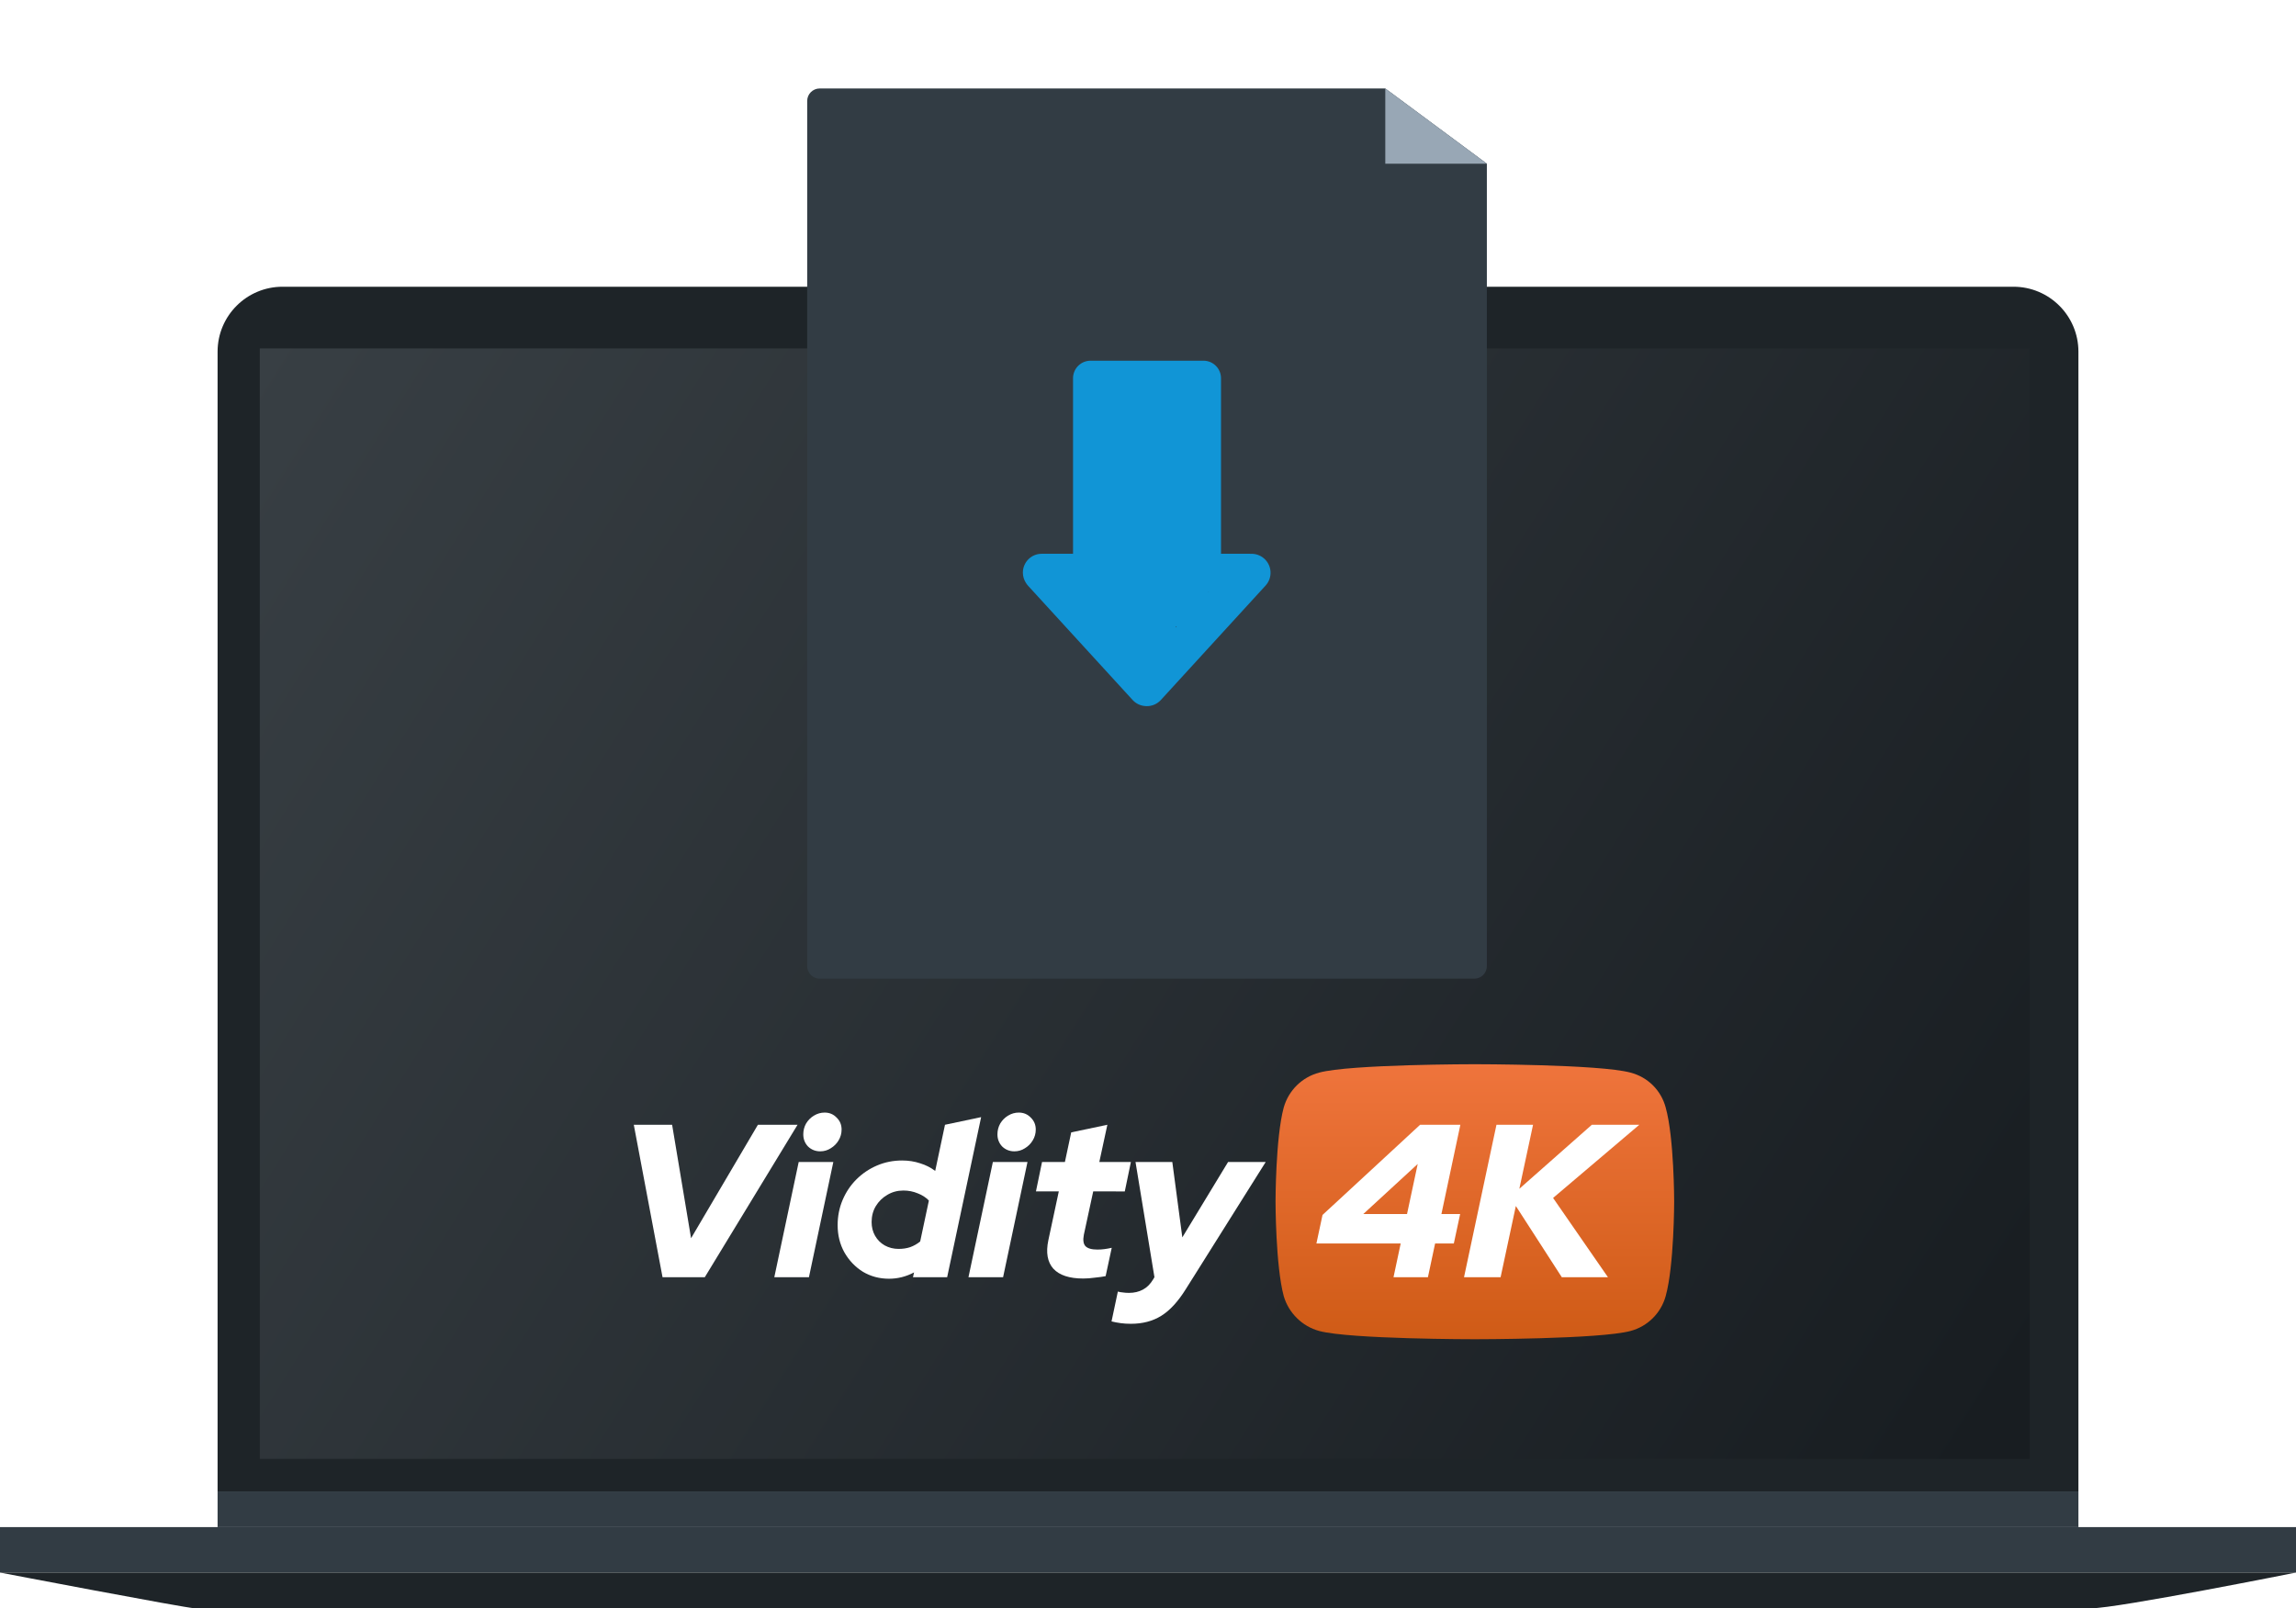
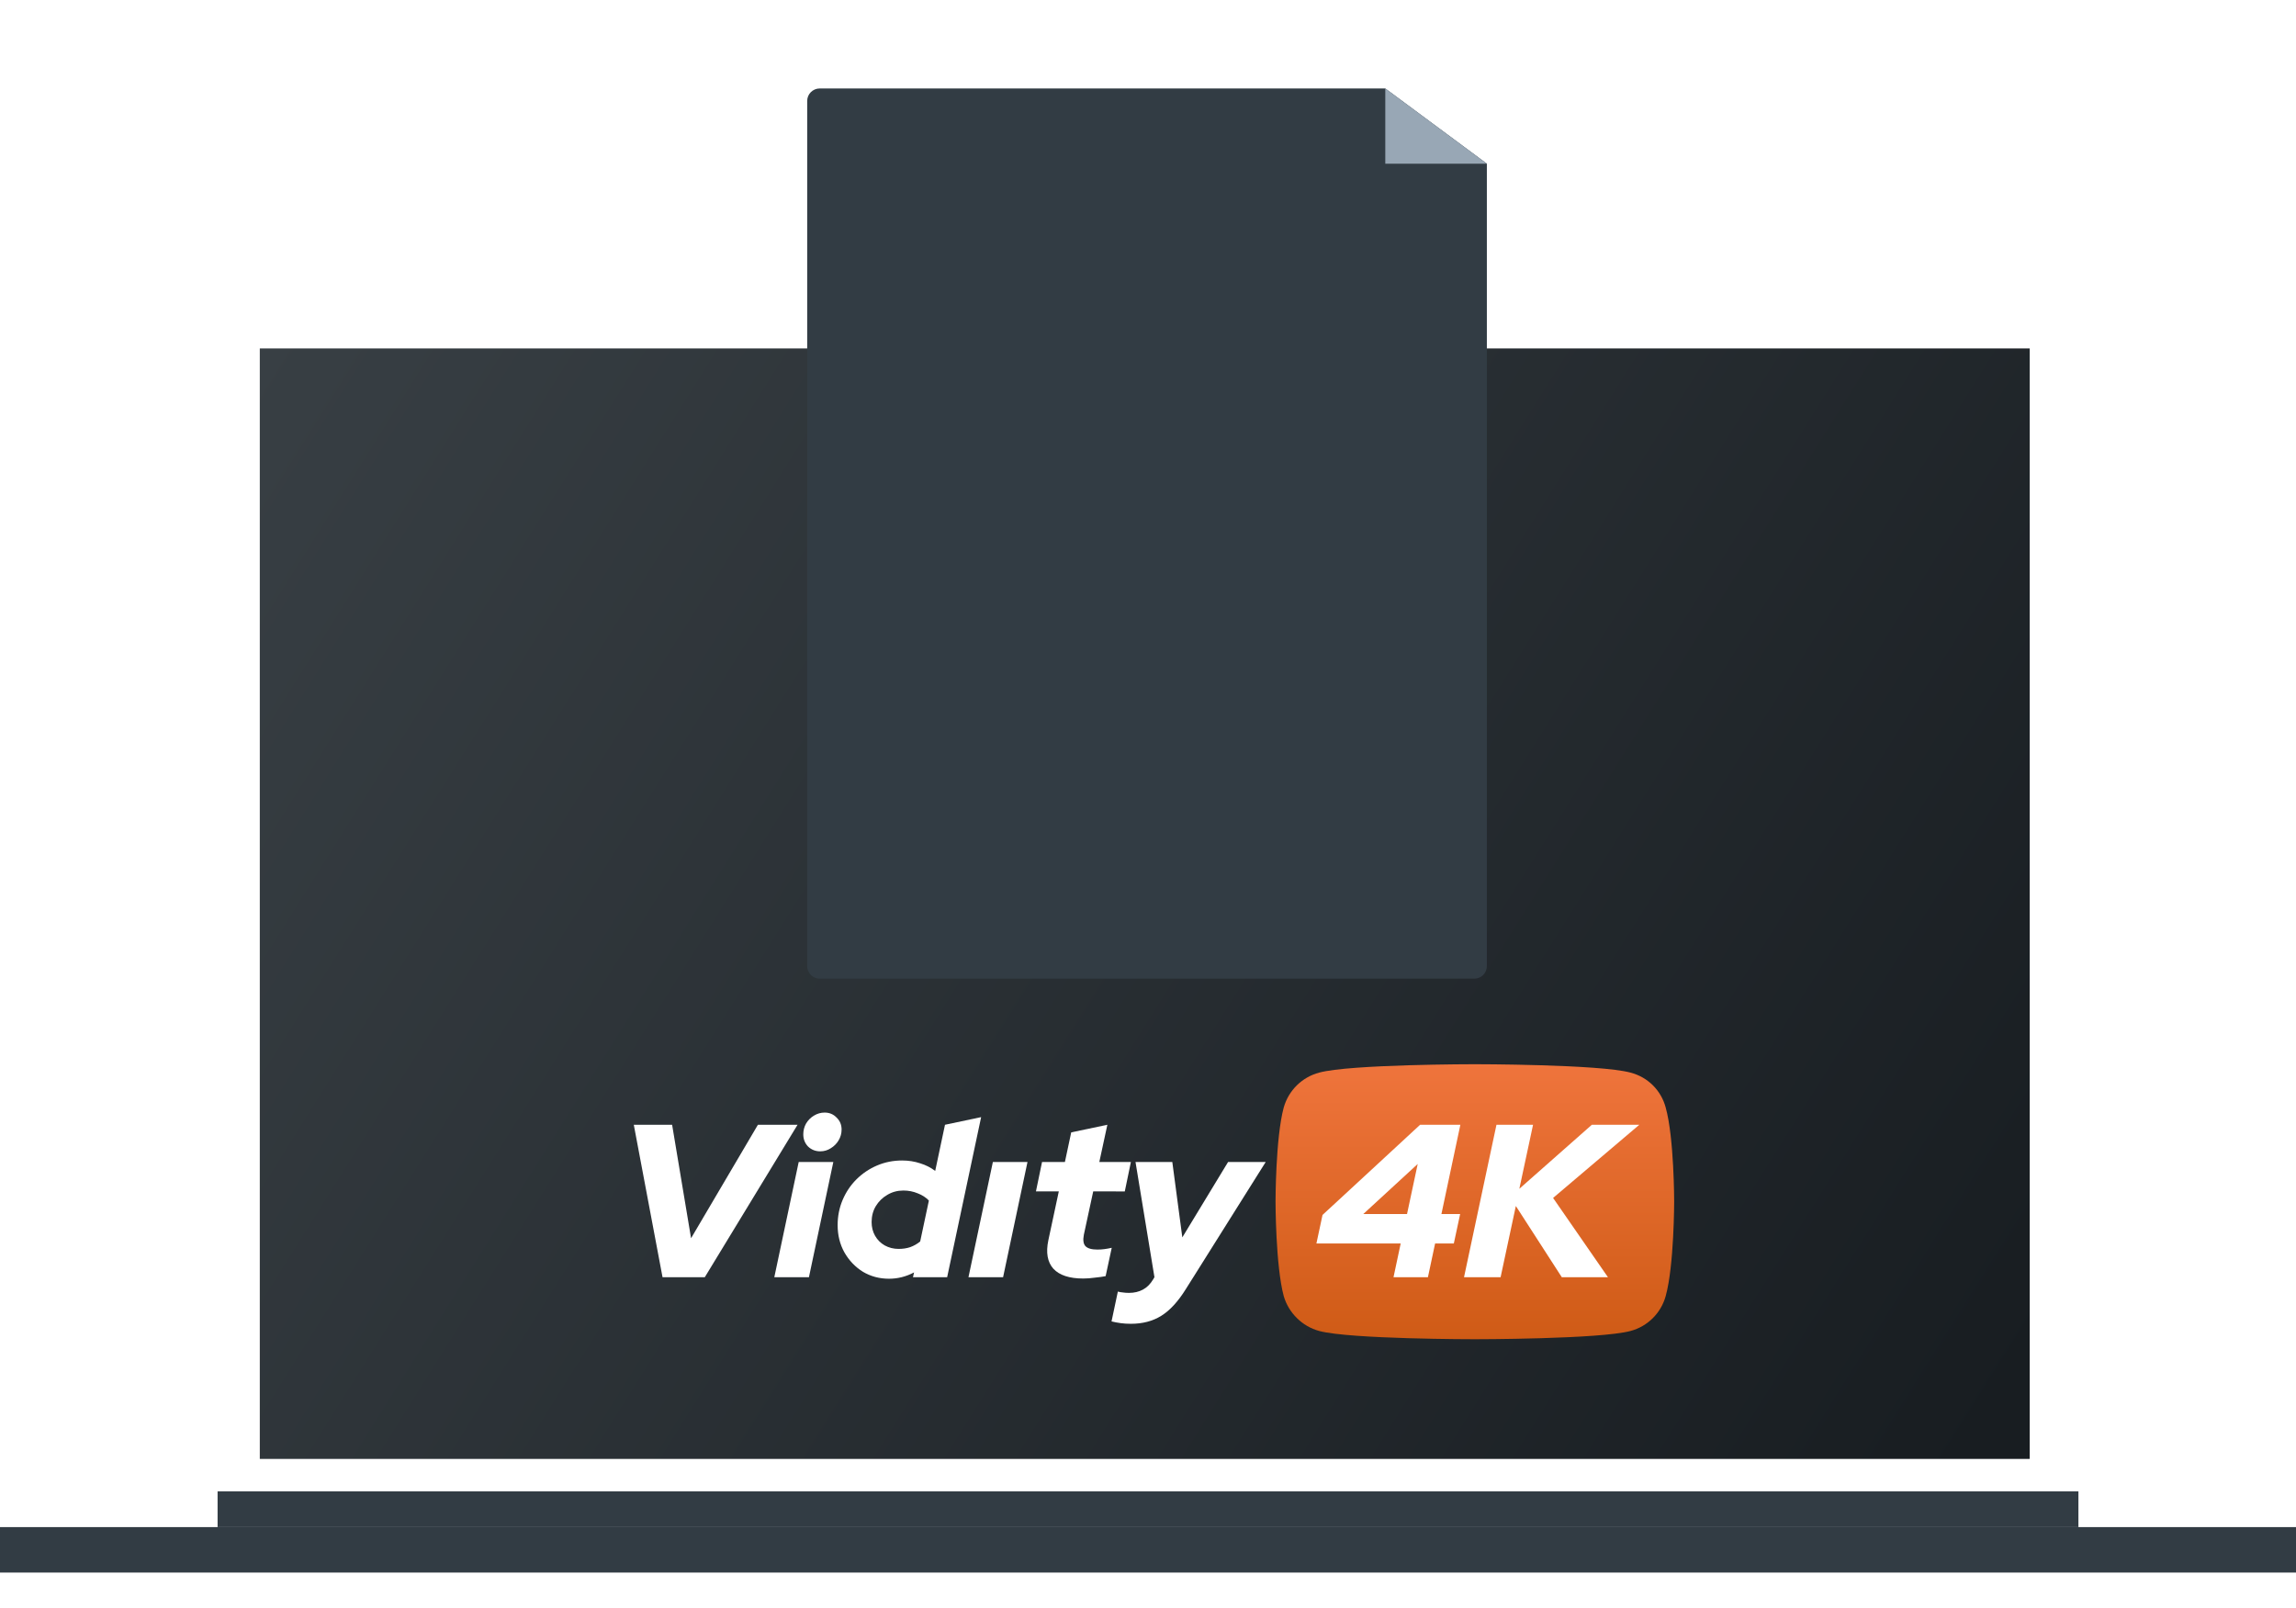
<svg xmlns="http://www.w3.org/2000/svg" width="384" height="269" viewBox="0 0 384 269" fill="none">
-   <path d="M36.391 58.821C36.391 52.822 41.254 47.959 47.253 47.959H336.747C342.746 47.959 347.61 52.822 347.61 58.821V249.449H36.391V58.821Z" fill="#1E2428" />
  <path d="M43.451 58.278H339.462V244.018H43.451V58.278Z" fill="url(#paint0_linear_4_967)" />
  <path d="M246.63 224C246.63 224 267.515 224 272.696 222.62C275.613 221.838 277.807 219.584 278.577 216.801C280 211.695 280 200.954 280 200.954C280 200.954 280 190.282 278.577 185.222C277.807 182.37 275.613 180.162 272.696 179.403C267.515 178 246.63 178 246.63 178C246.63 178 225.791 178 220.634 179.403C217.763 180.162 215.523 182.37 214.706 185.222C213.33 190.282 213.33 200.954 213.33 200.954C213.33 200.954 213.33 211.695 214.706 216.801C215.523 219.584 217.763 221.838 220.634 222.62C225.791 224 246.63 224 246.63 224Z" fill="url(#paint1_linear_4_967)" />
  <path d="M274.171 188.128H266.232L263.837 190.243L254.105 198.836L255.946 190.243L256.398 188.128H250.281L249.829 190.243L244.854 213.627H250.971L253.521 201.715L261.206 213.627H268.926L259.749 200.368L269.083 192.447L274.171 188.128Z" fill="white" />
  <path d="M237.508 188.128L235.22 190.243H235.23L235.22 190.246L222.78 201.743L222.777 201.748V201.743L221.189 203.209L220.168 207.981H221.472H222.775H234.263L233.061 213.627H238.816L240.018 207.981H243.15L244.205 203.062H241.074L244.018 189.184L244.243 188.128H237.508ZM235.321 203.062H228.002L237.109 194.684L235.321 203.062Z" fill="white" />
  <path d="M161.973 213.627H167.764L171.845 194.358H166.054L161.973 213.627Z" fill="white" />
-   <path d="M170.388 186.088C169.756 186.088 169.16 186.257 168.602 186.598C168.067 186.914 167.633 187.352 167.292 187.91C166.976 188.469 166.819 189.075 166.819 189.73C166.819 190.531 167.087 191.211 167.62 191.77C168.178 192.303 168.857 192.571 169.66 192.571C170.292 192.571 170.875 192.402 171.408 192.06C171.966 191.722 172.403 191.282 172.719 190.749C173.06 190.19 173.229 189.583 173.229 188.929C173.229 188.128 172.948 187.46 172.39 186.924C171.858 186.368 171.188 186.088 170.388 186.088Z" fill="white" />
  <path d="M184.694 208.929C184.33 208.977 183.941 209.002 183.53 209.002C182.56 209.002 181.891 208.807 181.527 208.418C181.186 208.031 181.103 207.397 181.272 206.522L182.838 199.274H186.621V199.276H188.118L189.139 194.358H186.623V194.355H183.858L185.204 188.128L179.158 189.401L178.103 194.355H174.279L173.259 199.274H177.082L175.335 207.435C174.898 209.497 175.178 211.09 176.173 212.207C177.193 213.301 178.855 213.845 181.163 213.845C181.769 213.845 182.426 213.797 183.131 213.698C183.86 213.625 184.454 213.541 184.916 213.443L185.936 208.706C185.494 208.805 185.083 208.881 184.694 208.929Z" fill="white" />
  <path d="M126.759 188.128L115.579 207.106L112.409 188.128H106L110.808 213.627H117.874L133.388 188.128H126.759Z" fill="white" />
  <path d="M129.501 213.627H135.292L139.371 194.358H133.58L129.501 213.627Z" fill="white" />
  <path d="M158.048 188.128L156.409 195.849C155.68 195.29 154.844 194.866 153.897 194.575C152.95 194.259 151.942 194.103 150.874 194.103C149.394 194.103 147.995 194.381 146.687 194.939C145.376 195.498 144.222 196.276 143.227 197.269C142.257 198.24 141.489 199.382 140.931 200.694C140.373 202.006 140.093 203.414 140.093 204.92C140.093 206.596 140.469 208.115 141.222 209.472C141.999 210.832 143.03 211.911 144.318 212.715C145.628 213.493 147.086 213.88 148.687 213.88C150.144 213.88 151.538 213.529 152.874 212.824L152.692 213.625H158.409L164.092 186.851L158.048 188.128ZM153.897 207.652C153.386 208.064 152.828 208.383 152.222 208.6C151.639 208.795 150.995 208.891 150.293 208.891C149.444 208.891 148.667 208.696 147.962 208.307C147.283 207.918 146.75 207.384 146.358 206.704C145.969 206.025 145.775 205.259 145.775 204.41C145.775 203.414 146.005 202.527 146.467 201.751C146.954 200.949 147.596 200.318 148.396 199.855C149.197 199.37 150.096 199.127 151.091 199.127C151.939 199.127 152.742 199.284 153.495 199.6C154.248 199.89 154.866 200.292 155.354 200.803L153.897 207.652Z" fill="white" />
  <path d="M140.755 188.929C140.755 188.128 140.477 187.46 139.916 186.924C139.383 186.366 138.717 186.088 137.916 186.088C137.285 186.088 136.689 186.257 136.131 186.598C135.595 186.914 135.161 187.352 134.82 187.91C134.504 188.469 134.348 189.075 134.348 189.73C134.348 190.531 134.615 191.211 135.148 191.77C135.706 192.303 136.386 192.571 137.189 192.571C137.82 192.571 138.403 192.402 138.936 192.06C139.494 191.722 139.931 191.282 140.247 190.749C140.585 190.193 140.755 189.586 140.755 188.929Z" fill="white" />
  <path d="M206.963 194.358H205.39L197.74 206.962L196.066 194.358H189.912L193.079 213.627H193.076L192.859 213.991C192.397 214.77 191.826 215.338 191.147 215.702C190.467 216.066 189.689 216.248 188.816 216.248C188.427 216.248 188.086 216.223 187.795 216.175C187.48 216.15 187.199 216.102 186.957 216.028L185.901 221.018C186.386 221.139 186.896 221.237 187.429 221.308C187.965 221.382 188.533 221.417 189.141 221.417C191.109 221.417 192.808 220.967 194.24 220.07C195.672 219.173 197.033 217.691 198.319 215.626L199.576 213.625H199.579L206.958 201.877L211.686 194.355H206.963V194.358Z" fill="white" />
  <path d="M36.391 249.448H347.61V255.423H36.391V249.448Z" fill="#323C44" />
  <path d="M0 255.422H384V263.026H0V255.422Z" fill="#323C44" />
-   <path d="M0 263.026H384C384 263.026 354.127 269.001 349.782 269.001C336.475 269.001 33.946 269.001 32.588 269.001C31.231 269.001 0 263.026 0 263.026Z" fill="#1E2428" />
  <g filter="url(#filter0_d_4_967)">
    <path d="M231.685 11H137.097C135.939 11 135 11.939 135 13.097V157.798C135 158.957 135.939 159.896 137.097 159.896H246.575C247.734 159.896 248.673 158.957 248.673 157.798V23.583L231.685 11Z" fill="#323C44" />
-     <path fill-rule="evenodd" clip-rule="evenodd" d="M182.399 56.535C180.777 56.535 179.462 57.849 179.462 59.471V88.83H174.219C172.482 88.83 171.073 90.239 171.073 91.976C171.073 92.594 171.251 93.17 171.559 93.656C171.67 93.845 171.802 94.024 171.955 94.192L189.422 113.28C189.948 113.855 190.637 114.192 191.354 114.284C192.358 114.429 193.413 114.091 194.149 113.287L211.665 94.145C212.847 92.853 212.758 90.847 211.466 89.665C210.828 89.082 210.017 88.808 209.217 88.835C209.156 88.832 209.095 88.83 209.034 88.83H204.21V59.471C204.21 57.849 202.896 56.535 201.274 56.535H182.399ZM202.175 95.122H202.113V95.189L202.175 95.122ZM196.66 101.148L196.802 100.994H196.66V101.148Z" fill="#1195D6" />
    <path d="M231.685 11V23.584H248.673L231.685 11Z" fill="#98A7B5" />
  </g>
  <defs>
    <filter id="filter0_d_4_967" x="120.769" y="0.564" width="142.134" height="177.357" filterUnits="userSpaceOnUse" color-interpolation-filters="sRGB">
      <feFlood flood-opacity="0" result="BackgroundImageFix" />
      <feColorMatrix in="SourceAlpha" type="matrix" values="0 0 0 0 0 0 0 0 0 0 0 0 0 0 0 0 0 0 127 0" result="hardAlpha" />
      <feOffset dy="3.795" />
      <feGaussianBlur stdDeviation="7.115" />
      <feComposite in2="hardAlpha" operator="out" />
      <feColorMatrix type="matrix" values="0 0 0 0 0 0 0 0 0 0 0 0 0 0 0 0 0 0 0.3 0" />
      <feBlend mode="normal" in2="BackgroundImageFix" result="effect1_dropShadow_4_967" />
      <feBlend mode="normal" in="SourceGraphic" in2="effect1_dropShadow_4_967" result="shape" />
    </filter>
    <linearGradient id="paint0_linear_4_967" x1="338.992" y1="243.68" x2="43.105" y2="57.898" gradientUnits="userSpaceOnUse">
      <stop offset="0.021" stop-color="#181D21" />
      <stop offset="1" stop-color="#383F44" />
    </linearGradient>
    <linearGradient id="paint1_linear_4_967" x1="246.665" y1="178" x2="246.665" y2="224" gradientUnits="userSpaceOnUse">
      <stop stop-color="#EF743C" />
      <stop offset="1" stop-color="#CF5B16" />
    </linearGradient>
  </defs>
</svg>